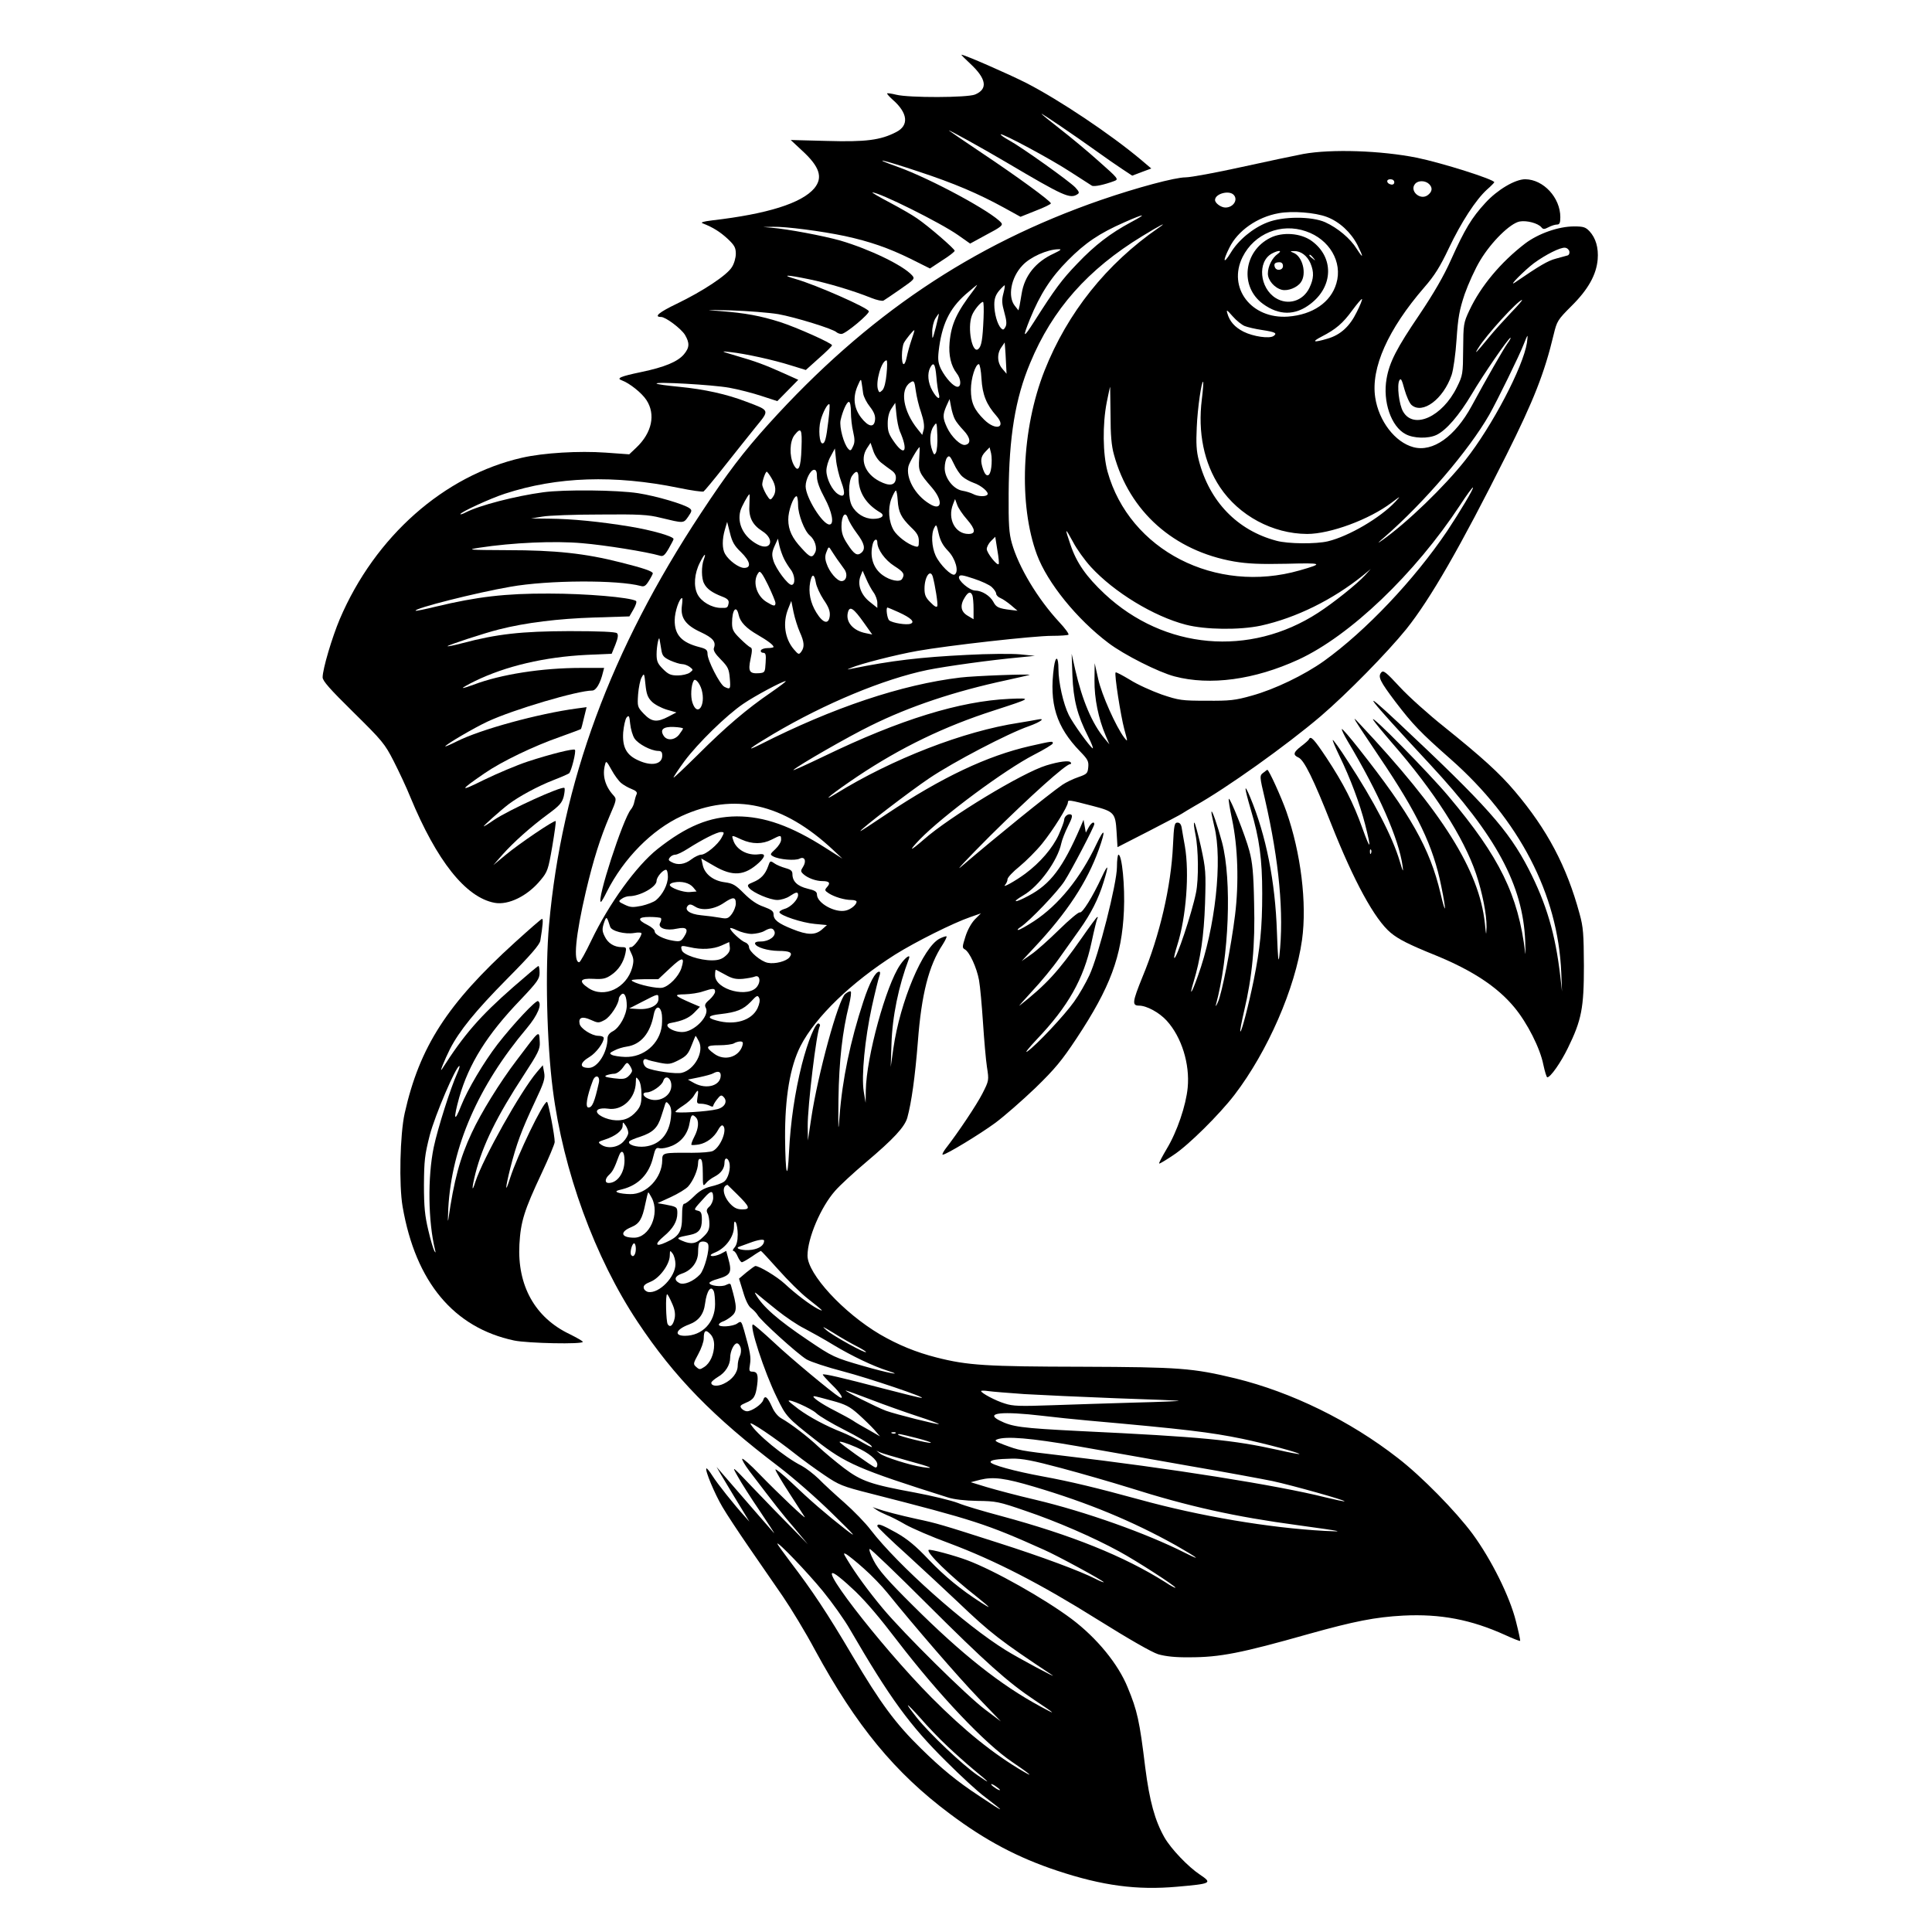
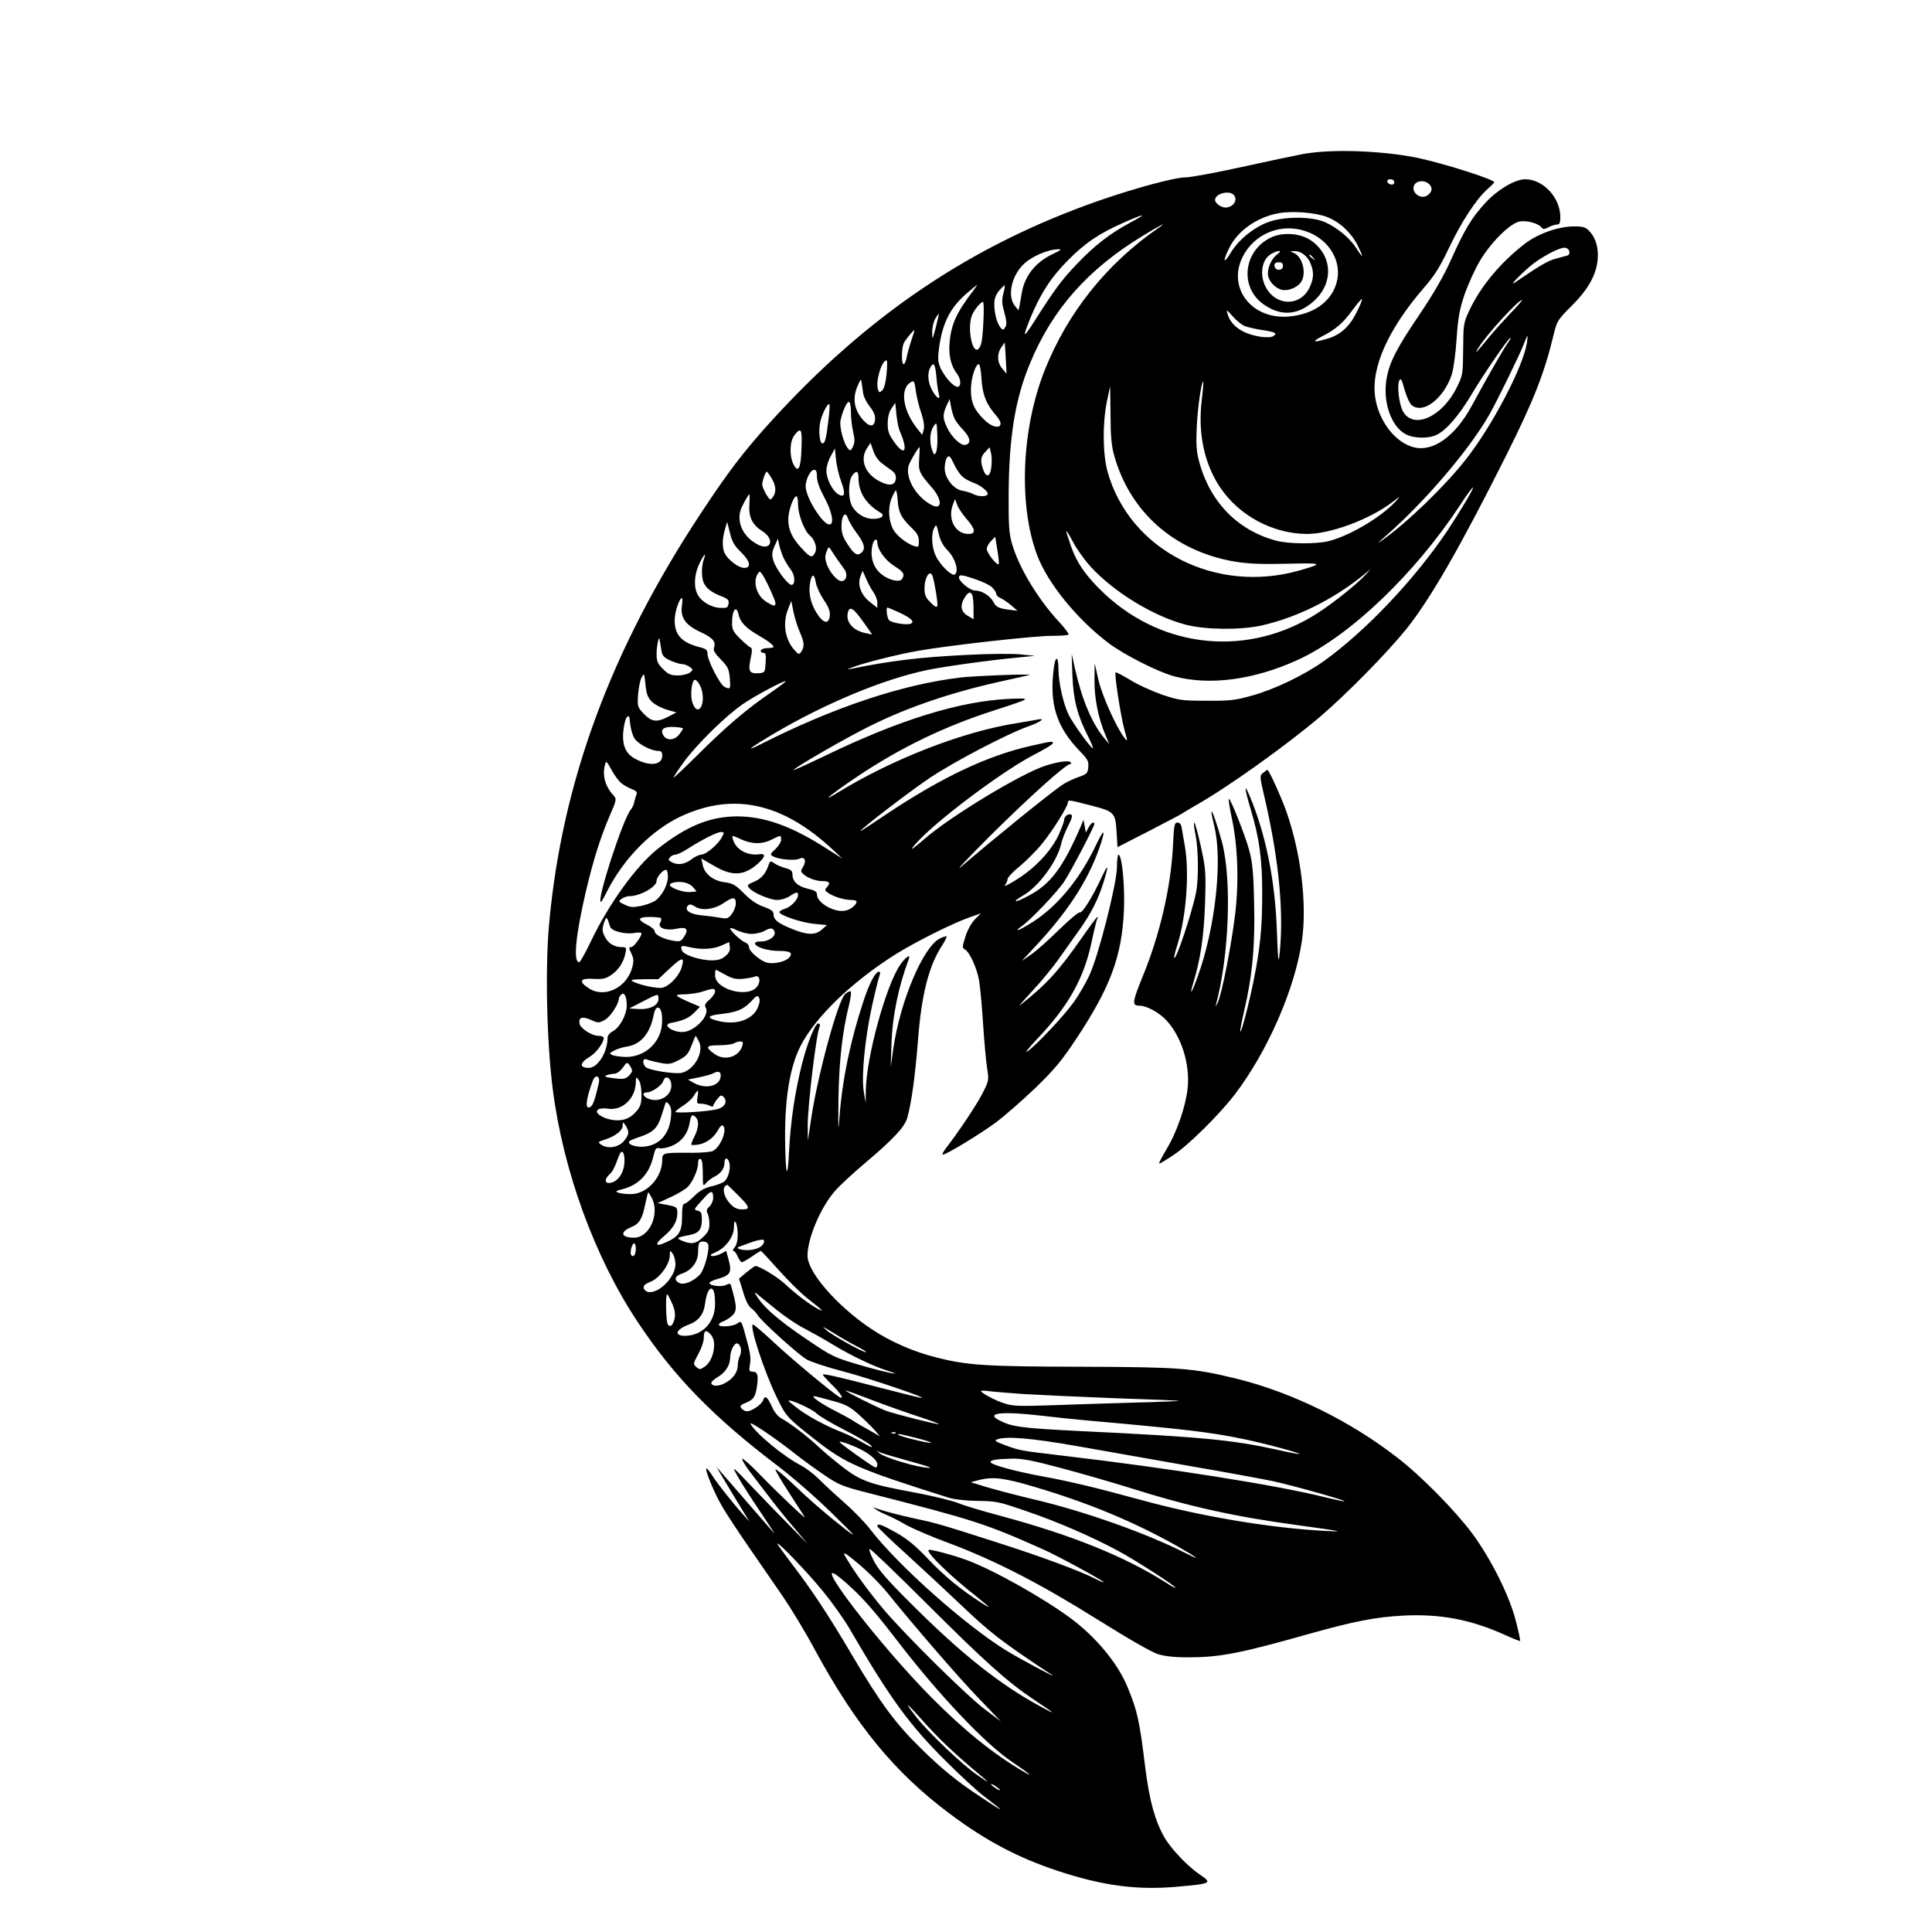
<svg xmlns="http://www.w3.org/2000/svg" version="1.0" width="1024pt" height="1024pt" viewBox="0 0 1024 1024" preserveAspectRatio="xMidYMid meet">
  <g transform="translate(0,1024) scale(0.1,-0.1)" fill="#000000" stroke="none">
-     <path d="M5142 9903 c87 -81 95 -135 26 -164 -41 -17 -350 -18 -418 -1 -24 6 -46 9 -48 7 -2 -2 11 -17 30 -34 80 -70 87 -136 18 -171 -83 -43 -161 -53 -367 -47 l-192 5 60 -56 c94 -86 112 -143 65 -200 -67 -79 -248 -136 -541 -170 -49 -6 -64 -11 -50 -16 54 -21 92 -45 132 -82 36 -34 43 -47 43 -79 0 -21 -9 -53 -21 -71 -26 -43 -155 -128 -292 -194 -94 -45 -124 -70 -83 -70 24 0 105 -61 126 -94 26 -44 25 -68 -5 -104 -33 -39 -102 -68 -227 -94 -110 -23 -133 -33 -102 -44 41 -15 106 -67 130 -104 50 -76 30 -173 -53 -252 l-38 -36 -125 9 c-141 10 -329 -1 -443 -27 -413 -94 -779 -417 -966 -855 -41 -97 -91 -265 -91 -309 0 -19 39 -63 163 -185 153 -151 166 -166 214 -260 28 -55 68 -140 88 -190 140 -338 293 -531 446 -560 74 -14 176 37 244 120 37 44 41 56 62 178 12 72 21 133 18 135 -6 7 -193 -119 -266 -180 l-64 -53 48 55 c59 66 147 145 243 216 60 44 73 59 82 93 5 23 7 43 3 45 -16 10 -293 -116 -373 -170 -27 -19 -52 -34 -54 -34 -6 0 88 84 131 117 54 41 155 96 240 129 39 15 75 31 81 35 12 10 39 118 31 125 -7 8 -133 -24 -249 -62 -58 -19 -164 -64 -234 -98 -132 -66 -131 -57 5 36 90 62 260 144 401 193 58 21 107 39 109 41 2 2 9 28 16 59 l14 57 -52 -7 c-202 -27 -510 -111 -635 -174 -34 -17 -62 -29 -62 -27 0 9 154 99 225 132 138 64 477 164 554 164 20 0 43 38 57 97 l6 23 -121 0 c-209 0 -426 -34 -571 -89 -30 -11 -55 -19 -57 -17 -2 1 27 18 64 36 164 80 370 128 591 139 l134 6 20 49 c14 36 16 52 8 60 -7 7 -91 11 -253 11 -254 -1 -382 -15 -567 -64 -41 -11 -76 -18 -78 -16 -4 4 196 70 273 89 141 36 315 57 501 63 l190 6 22 38 c12 21 18 40 13 44 -32 19 -264 39 -461 39 -232 1 -382 -17 -599 -69 -57 -14 -106 -24 -108 -22 -11 12 322 96 502 127 202 36 571 37 692 4 17 -5 26 1 42 27 12 19 21 37 21 40 0 11 -50 28 -170 58 -188 48 -347 65 -600 65 -208 1 -219 2 -150 13 176 27 400 37 545 24 121 -10 344 -46 412 -66 17 -6 26 1 47 37 14 25 26 47 26 51 0 14 -115 47 -230 66 -159 26 -306 41 -429 42 l-96 1 60 10 c33 6 170 11 305 11 209 2 256 -1 320 -17 125 -30 122 -31 148 6 20 29 20 34 7 44 -30 22 -177 65 -273 80 -111 17 -389 20 -502 5 -148 -20 -338 -69 -412 -107 -15 -8 -28 -12 -28 -9 0 10 158 83 235 108 278 91 581 101 923 31 67 -14 126 -22 131 -19 5 3 55 63 110 133 55 70 130 163 165 207 76 93 78 88 -46 135 -106 41 -225 67 -359 80 -62 6 -116 13 -119 17 -10 11 296 -6 385 -22 50 -9 127 -29 172 -44 l83 -27 55 56 56 57 -78 35 c-100 45 -149 63 -253 93 -81 24 -82 25 -30 19 78 -8 232 -42 323 -71 l78 -24 69 62 c39 34 70 65 70 69 0 11 -188 95 -275 123 -104 33 -185 48 -315 58 -93 7 -86 7 55 4 88 -3 201 -12 250 -20 89 -16 291 -78 309 -96 6 -5 17 -9 26 -9 22 0 152 109 145 121 -14 22 -278 138 -384 169 -87 25 -53 25 67 0 98 -20 233 -60 330 -99 30 -12 59 -18 65 -14 7 4 47 31 90 61 75 52 77 55 61 73 -48 53 -224 138 -380 184 -89 25 -278 61 -364 68 l-45 4 52 1 c66 2 258 -23 381 -49 133 -29 231 -63 349 -121 l102 -51 65 43 c37 23 66 46 66 51 0 10 -138 130 -200 172 -24 17 -90 55 -145 84 -55 29 -96 53 -91 53 36 1 360 -160 454 -226 l64 -45 88 48 c75 39 87 50 77 62 -47 57 -372 233 -547 296 -154 55 -84 40 108 -24 191 -63 317 -117 454 -192 l87 -48 80 32 c45 17 81 35 81 39 0 12 -181 144 -370 270 -91 61 -167 113 -170 116 -10 10 178 -94 305 -169 303 -179 336 -194 375 -169 12 7 11 13 -10 36 -31 33 -285 214 -351 250 -27 15 -47 29 -45 32 8 7 266 -131 371 -200 55 -35 106 -68 112 -72 12 -7 67 5 120 25 23 9 20 13 -84 105 -59 53 -152 130 -205 171 -54 42 -98 78 -98 80 0 4 170 -111 290 -197 47 -34 109 -77 138 -96 l53 -35 50 19 51 19 -53 45 c-163 137 -434 318 -609 408 -99 50 -328 150 -344 150 -3 0 18 -21 46 -47z" />
    <path d="M6908 9424 c-43 -8 -189 -39 -326 -69 -136 -30 -271 -55 -298 -55 -56 0 -257 -54 -449 -120 -685 -237 -1241 -612 -1760 -1186 -137 -152 -219 -260 -360 -474 -478 -724 -738 -1429 -805 -2182 -21 -234 -12 -625 20 -873 55 -431 223 -891 450 -1232 194 -292 401 -504 748 -767 76 -58 201 -167 282 -247 127 -124 136 -135 70 -84 -101 79 -188 154 -287 249 -46 43 -83 73 -83 67 0 -7 33 -62 73 -124 40 -62 77 -119 82 -127 11 -19 -135 119 -242 229 -45 47 -85 82 -89 79 -3 -4 14 -33 38 -65 137 -180 175 -229 240 -304 l70 -84 -83 85 c-47 47 -138 141 -204 210 -118 124 -119 125 -85 65 18 -33 71 -116 118 -185 46 -69 80 -120 74 -115 -9 10 -185 212 -265 305 l-39 45 23 -40 c13 -22 44 -74 69 -115 25 -41 54 -88 64 -105 l18 -30 -23 26 c-57 62 -148 177 -173 217 -15 24 -30 42 -32 39 -9 -8 44 -135 85 -204 22 -38 85 -133 140 -213 55 -80 136 -197 180 -261 43 -63 121 -191 171 -285 218 -401 423 -650 715 -868 188 -141 360 -232 568 -301 241 -80 423 -104 636 -85 182 16 188 19 121 64 -62 41 -153 136 -188 197 -51 90 -79 192 -102 371 -30 247 -42 301 -93 424 -50 124 -163 262 -297 363 -143 107 -410 258 -555 312 -67 25 -197 60 -203 54 -14 -13 113 -137 256 -249 34 -27 62 -51 62 -53 0 -2 -19 9 -42 24 -107 69 -190 137 -276 227 -69 73 -113 109 -171 142 -79 44 -101 52 -101 35 0 -5 71 -74 158 -152 86 -79 207 -191 269 -250 174 -166 222 -203 499 -387 40 -27 -184 93 -246 132 -215 133 -570 449 -715 637 -27 36 -90 101 -140 145 -49 43 -111 100 -136 126 -26 25 -66 56 -90 69 -92 46 -243 171 -271 222 -11 21 131 -75 237 -159 39 -31 108 -81 154 -112 78 -53 95 -60 245 -98 548 -140 614 -161 919 -298 69 -30 317 -165 317 -172 0 -2 -19 5 -42 17 -82 42 -286 118 -518 192 -299 96 -326 104 -435 127 -86 19 -168 40 -210 55 l-20 7 20 -14 c11 -8 36 -20 55 -28 19 -7 64 -30 100 -51 36 -20 139 -65 230 -98 243 -91 486 -216 789 -406 165 -103 285 -172 320 -183 39 -11 90 -17 166 -16 161 0 273 22 633 124 240 67 351 89 499 97 198 10 360 -21 541 -103 41 -19 77 -33 79 -31 2 2 -8 48 -22 103 -33 133 -131 329 -230 464 -89 120 -270 305 -396 402 -254 198 -563 349 -860 422 -228 55 -295 60 -814 62 -508 1 -606 7 -771 49 -110 28 -204 67 -299 122 -195 115 -385 321 -385 418 0 92 70 257 146 343 25 29 99 97 163 151 148 125 206 188 220 237 22 80 41 215 56 404 19 251 58 403 131 513 14 22 23 41 21 44 -3 2 -19 -3 -37 -12 -88 -46 -209 -332 -245 -582 l-14 -98 4 120 c4 146 38 310 92 452 12 30 -18 10 -46 -31 -75 -109 -179 -488 -182 -665 l-1 -66 -10 60 c-13 83 6 278 43 449 17 77 35 150 40 163 5 13 5 23 -1 23 -20 0 -51 -57 -84 -158 -69 -209 -112 -416 -126 -607 -7 -94 -8 -82 -6 90 3 202 21 359 56 498 9 37 13 70 9 72 -4 3 -17 -3 -29 -13 -37 -30 -145 -425 -180 -657 l-18 -120 -1 75 c-1 107 47 502 64 531 3 4 1 11 -5 14 -16 10 -58 -92 -90 -217 -37 -148 -60 -303 -68 -463 -8 -164 -19 -123 -21 75 -1 212 26 376 82 486 79 154 270 338 502 485 109 68 307 167 397 198 l57 20 -32 -32 c-19 -20 -39 -56 -50 -91 -17 -54 -18 -60 -3 -68 25 -14 63 -97 75 -163 6 -33 15 -134 21 -224 6 -91 15 -197 21 -236 11 -71 11 -72 -24 -141 -30 -59 -128 -206 -198 -296 -11 -16 -17 -28 -12 -28 18 0 196 108 279 169 47 35 142 118 211 184 105 102 141 146 218 262 180 272 241 436 252 678 6 129 -10 297 -29 297 -4 0 -8 -29 -8 -65 0 -87 -98 -472 -146 -574 -19 -41 -55 -104 -81 -140 -50 -71 -199 -230 -248 -264 -16 -11 6 17 50 64 166 174 249 321 290 513 14 66 28 123 31 128 3 4 3 8 0 8 -3 0 -40 -50 -83 -112 -124 -177 -187 -246 -328 -357 -11 -9 19 25 65 75 47 50 112 129 144 175 33 46 81 114 108 152 60 84 100 163 127 251 29 94 26 103 -10 26 -48 -103 -102 -191 -116 -186 -6 3 -56 -39 -110 -92 -54 -53 -121 -113 -148 -131 l-50 -35 66 71 c175 186 281 348 343 521 38 106 31 120 -13 27 -85 -180 -201 -322 -330 -407 -40 -26 -79 -48 -85 -47 -6 0 0 7 14 16 47 31 197 188 232 243 38 59 158 289 158 302 0 17 -17 7 -31 -19 l-14 -26 -6 34 -6 34 -17 -40 c-93 -215 -159 -302 -275 -363 -72 -39 -94 -37 -28 2 84 48 183 185 202 276 4 19 20 60 36 92 22 43 25 57 15 61 -16 6 -36 -11 -36 -30 0 -7 -13 -42 -29 -78 -32 -70 -98 -147 -176 -205 -54 -40 -128 -81 -107 -59 6 7 12 20 12 29 0 9 29 40 64 68 35 29 89 83 119 120 59 73 137 198 137 219 0 15 6 14 133 -19 112 -29 119 -37 125 -136 l5 -82 166 85 c91 47 171 89 176 93 6 4 37 23 70 42 166 93 483 319 665 474 140 120 352 336 454 462 127 159 285 433 530 922 144 288 202 434 251 640 17 70 21 77 94 150 89 88 132 166 139 247 5 62 -10 113 -43 149 -21 22 -32 26 -82 26 -83 0 -190 -38 -260 -91 -129 -99 -235 -226 -295 -354 -31 -66 -32 -74 -33 -205 -1 -133 -2 -139 -33 -202 -77 -157 -229 -226 -285 -130 -22 37 -34 141 -20 166 8 14 13 4 27 -48 10 -35 26 -72 37 -82 58 -52 169 30 213 159 9 27 21 110 26 188 8 118 15 156 43 240 19 54 56 136 83 180 59 98 158 195 208 205 38 7 98 -9 116 -31 9 -11 15 -11 38 1 15 8 35 14 45 14 13 0 17 9 17 39 0 103 -89 200 -186 201 -54 0 -148 -56 -211 -125 -73 -79 -109 -139 -182 -301 -39 -88 -93 -180 -166 -289 -123 -181 -161 -255 -176 -343 -21 -120 24 -253 101 -293 42 -23 120 -25 164 -4 52 25 119 103 186 215 62 105 196 300 206 300 3 0 -4 -14 -16 -30 -22 -31 -112 -188 -190 -332 -88 -162 -206 -246 -309 -218 -97 26 -183 138 -202 263 -24 156 67 361 260 584 55 63 84 110 130 207 66 139 143 257 202 311 22 19 39 37 39 39 0 15 -275 102 -410 130 -190 38 -453 47 -602 20z m482 -150 c0 -9 -7 -14 -17 -12 -25 5 -28 28 -4 28 12 0 21 -6 21 -16z m185 -10 c20 -20 16 -42 -10 -60 -40 -26 -95 25 -65 61 16 20 55 19 75 -1z m-1037 -56 c26 -26 -1 -68 -43 -68 -23 0 -55 23 -55 40 0 33 73 53 98 28z m495 -118 c66 -25 127 -81 162 -149 33 -67 32 -76 -4 -20 -34 55 -101 111 -167 141 -71 32 -224 32 -307 -1 -77 -30 -154 -94 -194 -161 -39 -64 -44 -46 -7 27 44 90 148 163 262 183 71 13 192 4 255 -20z m-1039 -28 c-108 -58 -191 -121 -284 -219 -82 -85 -119 -135 -229 -308 -58 -91 -63 -88 -22 14 53 130 111 221 201 311 92 93 166 143 300 202 109 48 124 48 34 0z m146 -30 c-275 -190 -482 -449 -604 -757 -122 -310 -138 -710 -40 -975 56 -150 212 -342 379 -468 83 -63 266 -155 350 -177 189 -50 424 -18 657 89 273 126 616 453 857 819 35 54 66 96 68 93 5 -5 -70 -130 -137 -231 -175 -259 -431 -529 -652 -688 -105 -75 -263 -151 -383 -184 -88 -25 -117 -28 -240 -27 -131 0 -146 2 -238 33 -53 19 -129 53 -168 78 -40 24 -74 42 -76 39 -8 -7 27 -230 46 -301 19 -69 19 -69 0 -45 -44 58 -120 228 -138 310 l-19 85 -1 -91 c-1 -96 21 -203 59 -292 l20 -47 -25 30 c-66 78 -119 203 -156 365 l-19 85 4 -115 c5 -129 26 -211 83 -323 19 -38 30 -66 24 -63 -17 11 -103 130 -126 176 -29 58 -55 173 -55 244 0 68 -15 74 -24 10 -26 -193 12 -316 139 -447 40 -41 46 -52 43 -83 -3 -33 -7 -37 -53 -53 -27 -9 -66 -28 -85 -41 -80 -56 -344 -270 -535 -433 -38 -33 31 41 155 165 209 207 399 378 422 378 5 0 7 4 3 9 -7 12 -62 5 -130 -16 -125 -38 -512 -272 -648 -392 -75 -65 -85 -66 -22 0 124 127 451 369 604 448 55 28 101 56 101 61 0 13 0 13 -120 -14 -228 -52 -467 -165 -760 -360 -77 -52 -140 -93 -140 -91 0 10 265 213 365 280 129 87 418 238 528 276 64 23 92 45 45 35 -13 -3 -57 -10 -98 -17 -291 -44 -671 -191 -970 -376 -90 -55 -13 6 115 92 229 153 460 265 725 350 200 65 202 66 80 61 -263 -12 -581 -110 -980 -303 -96 -46 -170 -80 -165 -74 25 24 293 178 410 235 208 103 445 182 720 241 65 14 120 27 122 28 6 6 -294 -5 -367 -14 -310 -37 -675 -159 -1061 -355 -86 -43 -53 -17 70 56 276 163 585 291 816 339 99 20 337 53 490 67 l80 8 -80 8 c-44 4 -170 3 -280 -3 -244 -12 -400 -30 -610 -73 -29 -6 -29 -6 -5 4 47 21 239 70 352 90 163 29 617 80 713 80 45 0 85 3 88 6 4 4 -18 34 -49 67 -114 123 -215 291 -251 418 -15 53 -18 99 -17 264 2 300 35 503 114 691 118 285 306 497 595 673 93 57 140 81 85 43z m782 -18 c124 -42 195 -163 161 -276 -29 -100 -125 -166 -256 -176 -195 -14 -322 153 -241 316 62 124 204 182 336 136z m1396 -107 c2 -9 -2 -19 -10 -21 -7 -2 -35 -10 -62 -17 -42 -11 -86 -37 -216 -126 -42 -28 51 65 100 102 63 46 141 85 165 82 11 -1 21 -10 23 -20z m-2733 -11 c-96 -44 -155 -118 -170 -212 -3 -21 -9 -50 -11 -64 l-6 -25 -19 24 c-39 48 -21 150 40 214 40 44 131 85 191 86 19 1 13 -5 -25 -23z m-424 -193 c-90 -118 -119 -179 -128 -278 -6 -67 7 -124 38 -164 23 -29 25 -71 4 -71 -21 0 -62 45 -87 93 -15 31 -18 50 -13 95 16 140 56 225 143 302 32 27 59 50 60 50 2 0 -6 -12 -17 -27z m157 -19 c-9 -33 -8 -53 5 -99 12 -43 14 -63 6 -78 -9 -16 -13 -17 -24 -6 -19 21 -35 77 -35 125 0 31 7 51 26 74 15 17 28 29 29 28 2 -2 -1 -22 -7 -44z m1873 -98 c-37 -76 -86 -121 -155 -141 -74 -22 -87 -18 -31 11 76 39 113 71 163 140 26 35 48 61 51 59 2 -3 -10 -34 -28 -69z m818 -3 c-36 -38 -90 -97 -119 -133 -68 -83 -78 -92 -55 -55 40 67 212 255 232 255 4 0 -22 -30 -58 -67z m-2796 -30 c-5 -115 -11 -149 -28 -163 -32 -27 -59 111 -34 177 10 28 47 73 59 73 4 0 5 -39 3 -87z m1384 -41 c15 -6 57 -16 92 -21 71 -11 82 -17 61 -32 -22 -15 -107 -3 -159 23 -47 24 -74 55 -86 98 -6 21 -2 18 28 -16 20 -23 49 -46 64 -52z m-1637 -7 c-18 -68 -19 -69 -19 -27 -1 24 7 57 16 73 9 15 18 27 19 26 1 -1 -6 -33 -16 -72z m-129 -67 c-10 -29 -21 -70 -25 -90 -4 -21 -11 -38 -16 -38 -14 0 -12 87 1 113 11 20 49 67 55 67 2 0 -5 -24 -15 -52z m3262 -15 c-20 -128 -185 -443 -326 -621 -111 -141 -311 -334 -442 -426 -28 -20 -24 -14 15 19 210 183 445 458 553 646 41 72 162 319 182 372 10 26 19 47 21 47 1 0 0 -17 -3 -37z m-2761 -106 l3 -58 -22 26 c-28 32 -30 81 -5 115 l17 25 2 -25 c1 -14 4 -51 5 -83z m-633 -58 c-4 -44 -12 -76 -22 -87 -15 -14 -17 -14 -23 2 -15 40 18 156 45 156 4 0 4 -32 0 -71z m264 -16 c3 -38 9 -78 13 -90 10 -37 -10 -26 -34 16 -24 42 -28 91 -12 122 18 34 27 21 33 -48z m239 -10 c5 -85 26 -137 79 -197 55 -63 -3 -81 -64 -21 -54 53 -71 91 -71 160 0 59 24 135 42 135 5 0 12 -35 14 -77z m-627 -79 c3 -18 19 -49 36 -70 21 -27 29 -47 27 -68 -4 -45 -35 -40 -75 12 -38 51 -44 108 -16 170 15 35 17 35 20 12 2 -14 6 -39 8 -56z m279 14 c4 -29 16 -81 28 -114 14 -42 18 -71 14 -90 l-8 -29 -24 30 c-77 95 -96 210 -40 247 20 14 23 9 30 -44z m1516 -44 c-22 -176 11 -338 96 -466 101 -151 279 -247 462 -248 122 0 329 76 448 166 49 37 49 37 19 4 -79 -84 -245 -182 -357 -209 -63 -15 -212 -14 -273 3 -207 55 -355 208 -411 426 -13 49 -15 91 -11 175 4 102 26 250 34 241 2 -2 -1 -43 -7 -92z m-484 -82 c0 -107 5 -165 18 -211 82 -302 317 -511 637 -567 72 -12 136 -15 277 -12 194 5 200 2 71 -35 -446 -128 -903 107 -1019 524 -25 92 -27 250 -4 367 9 45 17 82 18 82 0 0 1 -66 2 -148z m-825 -24 c6 -13 27 -39 46 -59 37 -39 41 -71 9 -77 -24 -5 -74 43 -97 93 -23 50 -23 66 -3 113 l17 37 8 -42 c4 -23 13 -52 20 -65z m-551 38 c0 -30 5 -77 12 -105 9 -39 9 -57 -1 -77 -10 -23 -14 -25 -25 -13 -24 25 -48 116 -41 151 11 50 33 98 44 98 7 0 11 -23 11 -54z m-120 -50 c-11 -93 -18 -116 -31 -116 -16 0 -22 74 -10 120 12 46 39 95 47 87 3 -2 0 -43 -6 -91z m379 -51 c44 -100 29 -137 -25 -64 -33 46 -39 61 -39 104 0 34 7 61 20 80 l20 30 6 -60 c3 -33 11 -73 18 -90z m192 -113 c-8 -15 -11 -14 -20 11 -16 42 -13 99 7 127 17 25 17 25 20 -48 2 -40 -2 -80 -7 -90z m-713 23 c-3 -107 -17 -135 -42 -87 -23 45 -21 123 5 156 35 44 41 33 37 -69z m422 -77 c16 -13 41 -31 55 -41 19 -14 25 -26 23 -45 -4 -35 -34 -40 -86 -13 -78 40 -106 115 -67 175 l19 29 14 -41 c7 -23 26 -52 42 -64z m202 22 c-5 -66 -1 -76 67 -154 62 -72 53 -128 -13 -86 -76 46 -126 137 -111 199 5 21 52 101 59 101 1 0 0 -27 -2 -60z m382 -47 c-6 -51 -27 -57 -43 -12 -16 47 -14 68 12 95 l22 23 8 -32 c4 -18 4 -51 1 -74z m-795 -77 c24 -64 18 -87 -17 -65 -31 19 -62 82 -62 124 0 21 10 55 23 77 l22 41 6 -59 c3 -33 16 -86 28 -118z m642 28 c13 -12 40 -26 59 -33 39 -13 82 -49 74 -62 -8 -13 -52 -11 -77 3 -12 6 -37 14 -56 17 -48 8 -94 67 -94 120 0 23 6 48 13 56 11 13 16 8 35 -32 12 -27 33 -58 46 -69z m-771 -1 c0 -25 14 -63 40 -111 41 -76 53 -142 26 -142 -36 0 -126 144 -126 203 0 36 26 87 45 87 11 0 15 -11 15 -37z m-241 -7 c24 -39 27 -74 7 -101 -13 -18 -15 -17 -35 15 -11 19 -21 43 -21 52 0 19 17 68 24 68 2 0 14 -15 25 -34z m461 2 c0 -77 40 -140 115 -184 28 -16 9 -34 -37 -34 -46 0 -91 28 -113 70 -20 38 -19 129 1 158 22 31 34 27 34 -10z m208 -120 c4 -63 18 -91 71 -143 32 -30 41 -46 41 -73 0 -30 -2 -33 -22 -27 -38 11 -92 53 -111 84 -27 46 -32 114 -13 166 10 25 21 45 24 45 4 0 8 -23 10 -52z m-786 -22 c-5 -67 15 -107 68 -141 70 -44 46 -109 -26 -70 -72 39 -108 109 -90 177 5 21 42 88 48 88 2 0 1 -24 0 -54z m258 -3 c0 -50 34 -138 62 -161 27 -22 41 -67 28 -91 -15 -30 -26 -27 -70 22 -51 54 -72 98 -72 153 -1 44 27 124 44 124 4 0 8 -21 8 -47z m896 -77 c45 -52 47 -76 7 -76 -71 0 -112 80 -82 157 l11 28 11 -30 c5 -16 29 -52 53 -79z m-585 -72 c41 -54 48 -84 24 -104 -22 -18 -38 -8 -73 46 -24 36 -32 59 -32 94 0 58 21 84 34 43 5 -15 26 -51 47 -79z m-614 -100 c50 -49 57 -84 17 -84 -28 0 -81 39 -101 74 -16 27 -16 78 -1 129 l12 41 15 -59 c11 -46 23 -68 58 -101z m1098 6 c39 -40 59 -110 35 -125 -16 -10 -78 51 -101 100 -21 46 -25 116 -7 148 10 20 12 18 23 -31 9 -39 23 -64 50 -92z m757 -85 c123 -134 333 -262 503 -306 104 -27 285 -29 398 -5 186 41 381 137 542 267 l40 33 -30 -33 c-42 -46 -167 -146 -249 -199 -362 -235 -815 -195 -1131 100 -98 92 -149 165 -181 260 -32 93 -30 95 13 16 19 -37 62 -97 95 -133z m-489 15 c-9 -9 -63 60 -63 80 0 11 10 30 22 42 l23 23 11 -70 c7 -39 10 -72 7 -75z m-1137 27 c9 -18 25 -43 35 -56 23 -29 26 -81 4 -81 -19 0 -83 85 -96 129 -9 30 -8 44 6 76 l18 40 8 -38 c5 -21 16 -52 25 -70z m494 88 c0 -37 41 -94 90 -125 50 -32 57 -43 41 -69 -12 -18 -63 -8 -102 20 -51 36 -71 99 -53 167 7 25 24 30 24 7z m-213 -89 c12 -17 30 -41 38 -53 20 -27 11 -63 -15 -63 -23 0 -65 49 -79 93 -9 25 -9 42 0 63 10 27 12 28 23 10 6 -10 21 -32 33 -50z m-707 -2 c-13 -34 -13 -101 2 -127 14 -28 42 -48 93 -68 30 -11 39 -20 37 -35 -5 -26 -7 -27 -42 -26 -49 1 -103 33 -123 72 -22 43 -17 111 13 169 23 46 35 55 20 15z m380 -230 c0 -19 -9 -18 -48 6 -55 34 -76 114 -40 157 7 9 20 -9 49 -68 21 -44 39 -87 39 -95z m520 56 c11 -15 20 -40 20 -55 l0 -27 -40 32 c-47 37 -67 92 -49 137 l11 28 19 -43 c10 -24 28 -57 39 -72z m314 83 c12 -44 28 -143 24 -155 -3 -9 -15 -3 -36 19 -26 25 -32 40 -32 73 0 63 31 107 44 63z m313 -55 c13 -12 23 -28 23 -35 0 -7 10 -18 23 -23 12 -5 37 -22 56 -38 l34 -29 -34 4 c-66 8 -79 14 -94 43 -17 32 -61 60 -97 60 -30 1 -92 54 -85 73 4 12 18 10 78 -10 40 -13 84 -33 96 -45z m-933 25 c3 -21 22 -62 41 -91 27 -39 35 -61 33 -85 -5 -49 -35 -42 -71 16 -32 52 -43 107 -33 161 9 47 22 46 30 -1z m830 -69 c3 -9 6 -40 6 -71 l0 -55 -32 19 c-37 22 -41 56 -13 99 18 28 30 30 39 8z m-1540 -56 c-8 -63 20 -102 101 -139 64 -30 81 -51 69 -83 -5 -12 6 -31 36 -61 38 -39 44 -50 48 -100 5 -58 3 -61 -29 -45 -24 13 -89 140 -89 174 0 21 -7 27 -42 36 -95 24 -133 65 -132 143 0 45 25 117 39 117 3 0 2 -19 -1 -42z m625 -138 c24 -53 26 -79 8 -104 -13 -17 -15 -16 -40 13 -48 57 -59 140 -30 213 l17 43 12 -60 c7 -33 22 -80 33 -105z m340 49 l44 -62 -34 7 c-68 13 -108 60 -95 110 9 37 30 23 85 -55z m184 56 c66 -30 88 -52 63 -61 -21 -8 -96 4 -113 18 -11 9 -19 68 -9 68 2 0 28 -11 59 -25z m-848 -14 c8 -38 40 -71 101 -106 52 -30 84 -54 84 -64 0 -3 -14 -6 -32 -6 -17 0 -33 -6 -35 -12 -3 -7 3 -13 12 -13 13 0 16 -9 13 -52 -3 -51 -4 -53 -33 -56 -53 -4 -61 9 -47 75 10 46 9 59 -1 62 -6 2 -31 23 -54 46 -37 36 -43 49 -43 83 0 71 23 98 35 43z m-410 -184 c5 -33 12 -41 48 -58 23 -10 51 -19 63 -19 11 0 29 -7 40 -15 19 -15 19 -15 0 -30 -11 -8 -40 -15 -64 -15 -37 0 -50 6 -78 34 -28 28 -34 41 -34 78 0 45 13 104 16 78 2 -8 5 -32 9 -53z m-51 -275 c14 -15 50 -34 79 -43 l52 -15 -42 -22 c-61 -32 -89 -29 -131 15 -34 36 -34 39 -30 103 3 36 11 77 19 90 13 24 14 22 20 -38 5 -50 12 -69 33 -90z m265 62 c23 -83 -23 -147 -49 -68 -11 32 -7 95 7 117 8 14 32 -14 42 -49z m366 -15 c-126 -86 -240 -183 -387 -330 -71 -70 -128 -124 -128 -120 0 4 26 43 58 87 71 95 222 243 312 304 63 43 206 119 224 120 6 0 -30 -27 -79 -61z m-722 -243 c20 -30 87 -65 125 -66 17 0 22 -6 22 -25 0 -46 -56 -58 -127 -25 -63 28 -85 70 -80 148 3 34 11 70 18 79 12 14 15 10 19 -33 3 -28 13 -63 23 -78z m257 53 c0 -4 -10 -18 -21 -33 -24 -30 -65 -33 -82 -5 -20 32 -2 48 53 46 27 -1 50 -5 50 -8z m-328 -289 c13 -11 38 -25 56 -32 23 -9 31 -17 26 -28 -4 -8 -9 -26 -12 -40 -2 -14 -11 -32 -18 -40 -42 -49 -185 -490 -159 -490 3 0 17 24 31 53 90 178 239 329 397 402 278 127 537 69 804 -181 l48 -45 -88 56 c-183 117 -325 168 -472 168 -144 -1 -267 -52 -420 -173 -112 -89 -257 -289 -351 -485 -30 -63 -59 -115 -64 -115 -33 0 -19 142 35 374 41 173 76 283 126 401 38 87 38 90 20 110 -44 48 -60 106 -44 163 5 21 8 19 34 -28 15 -28 38 -59 51 -70z m533 -289 c-19 -37 -84 -91 -109 -91 -10 0 -34 -11 -52 -25 -35 -27 -73 -32 -105 -14 -16 8 -18 13 -8 25 6 8 19 14 28 14 10 0 39 14 67 32 77 49 154 88 175 88 18 0 19 -2 4 -29z m106 -11 c56 -25 110 -25 159 0 49 25 50 25 50 -1 0 -12 -14 -34 -30 -49 -29 -27 -30 -29 -12 -39 31 -17 117 -24 140 -12 27 14 38 -13 18 -44 -13 -20 -13 -24 2 -38 23 -21 67 -37 101 -37 37 0 44 -10 25 -31 -14 -16 -14 -19 9 -34 30 -19 83 -35 119 -35 16 0 28 -4 28 -9 0 -16 -30 -41 -57 -47 -56 -14 -153 39 -153 85 0 15 -11 22 -50 31 -53 13 -80 38 -80 77 0 17 -8 24 -37 32 -21 6 -48 17 -60 26 -20 14 -22 13 -32 -17 -15 -42 -38 -67 -80 -84 -30 -12 -32 -16 -20 -31 21 -25 110 -63 149 -63 19 0 49 9 65 20 35 23 45 25 45 6 0 -24 -40 -65 -71 -73 -16 -5 -28 -12 -28 -18 3 -17 120 -56 188 -62 l64 -6 -27 -24 c-35 -30 -76 -30 -157 3 -75 30 -99 49 -99 78 0 17 -12 25 -52 40 -36 12 -69 35 -105 71 -45 45 -58 53 -103 59 -61 8 -107 45 -116 94 l-7 32 69 -40 c98 -57 161 -52 237 18 36 34 35 50 -2 44 -59 -8 -120 25 -135 76 -9 27 -9 27 45 2z m-391 -197 c0 -41 -28 -95 -63 -124 -12 -10 -46 -23 -76 -30 -47 -9 -59 -9 -90 6 -34 16 -35 18 -16 31 10 8 29 14 40 14 57 0 145 49 145 81 0 20 33 59 50 59 6 0 10 -17 10 -37z m134 -56 l18 -22 -36 -3 c-35 -3 -106 23 -106 38 0 5 10 11 23 13 39 8 81 -2 101 -26z m226 -86 c0 -15 -10 -40 -21 -55 -19 -25 -26 -27 -63 -20 -22 4 -68 10 -100 13 -62 6 -92 29 -69 52 8 8 18 6 37 -6 36 -24 102 -15 152 19 50 34 64 33 64 -3z m-666 -123 c7 -23 78 -41 127 -33 22 4 39 3 39 -2 0 -18 -41 -73 -55 -73 -13 0 -13 -4 1 -33 13 -27 14 -41 5 -75 -30 -109 -149 -165 -232 -109 -54 36 -45 53 26 49 50 -3 66 1 94 20 39 26 66 67 76 116 6 29 5 32 -19 32 -41 0 -74 21 -91 57 -14 28 -14 40 -4 71 13 38 15 37 33 -20z m269 46 c3 -4 2 -15 -4 -25 -15 -28 32 -44 89 -31 52 11 64 -3 37 -44 -15 -23 -21 -26 -57 -20 -51 8 -98 32 -98 50 0 8 -17 23 -37 33 -57 28 -54 43 10 43 29 0 57 -3 60 -6z m482 -84 c22 1 51 7 65 15 33 19 47 18 55 -2 9 -25 -29 -53 -72 -53 -23 0 -33 -4 -31 -12 6 -19 66 -37 123 -38 63 0 78 -9 60 -33 -16 -22 -78 -38 -116 -30 -36 7 -99 60 -99 83 0 10 -9 21 -20 25 -21 7 -80 61 -80 75 0 4 17 -1 37 -11 21 -10 55 -19 78 -19z m-140 -117 c-19 -17 -39 -23 -72 -23 -64 0 -151 29 -159 53 -8 26 -4 27 41 17 62 -15 126 -11 170 9 l40 18 3 -26 c3 -18 -4 -32 -23 -48z m-234 -66 c-15 -43 -64 -94 -100 -102 -27 -6 -126 15 -158 34 -14 8 1 10 59 11 l77 0 63 59 c66 62 79 61 59 -2z m233 -33 c37 -21 56 -25 94 -22 26 3 54 8 63 12 24 10 33 -22 14 -50 -43 -67 -225 -21 -225 57 0 16 2 29 4 29 2 0 24 -12 50 -26z m-54 -90 c0 -9 -13 -27 -29 -42 -24 -20 -28 -29 -20 -44 22 -42 -62 -128 -125 -128 -56 0 -107 40 -61 48 62 11 96 26 124 54 l31 32 -47 20 c-91 40 -95 45 -33 46 30 1 73 7 95 15 55 18 65 18 65 -1z m-468 -75 c-1 -49 -38 -116 -74 -135 -18 -9 -28 -23 -28 -37 0 -74 -52 -157 -99 -157 -52 0 -49 27 5 59 33 20 74 74 74 99 0 7 -12 12 -29 12 -34 0 -95 39 -99 64 -7 33 14 41 58 21 40 -18 43 -18 75 -1 30 16 75 85 75 114 0 4 5 13 12 20 17 17 30 -10 30 -59z m168 36 c0 -34 -47 -57 -108 -53 l-47 3 70 36 c87 45 85 44 85 14z m525 -49 c-31 -65 -121 -92 -217 -65 -54 14 -47 27 20 34 87 10 121 24 161 65 32 35 37 37 45 20 5 -11 2 -30 -9 -54z m-509 -22 c4 -14 4 -45 2 -69 -11 -97 -96 -170 -195 -167 -29 1 -61 6 -70 11 -14 7 -12 11 13 23 16 9 46 18 67 21 74 11 124 71 142 170 8 43 31 50 41 11z m198 -153 c29 -55 -22 -150 -90 -167 -31 -8 -154 10 -185 26 -25 14 -27 55 -1 45 9 -5 40 -12 69 -18 47 -9 57 -8 100 14 41 21 51 33 68 77 11 28 21 52 22 52 1 0 9 -13 17 -29z m231 -23 c-19 -62 -96 -84 -151 -42 -48 35 -42 44 28 44 35 0 70 5 78 10 8 5 23 10 33 10 14 0 17 -5 12 -22z m-585 -133 c0 -7 -9 -20 -20 -30 -16 -14 -29 -16 -77 -10 -44 6 -53 9 -38 16 11 4 30 8 42 8 12 1 31 14 44 32 21 30 23 31 36 13 7 -10 13 -23 13 -29z m470 -25 c0 -54 -74 -76 -140 -41 l-34 19 59 12 c33 7 67 16 75 21 25 14 40 10 40 -11z m-646 -39 c-23 -103 -35 -131 -55 -131 -18 0 -9 57 23 142 13 35 40 27 32 -11z m226 -62 c0 -47 -5 -63 -25 -87 -34 -41 -75 -56 -129 -48 -55 9 -99 40 -76 55 8 6 31 8 51 5 77 -13 148 54 149 141 1 29 1 29 15 11 9 -12 15 -42 15 -77z m158 54 c6 -62 -69 -104 -129 -73 -24 13 -25 30 -1 30 27 0 79 36 87 60 10 33 39 21 43 -17z m139 -68 c-5 -32 -4 -35 19 -35 14 0 34 -5 45 -10 10 -6 19 -7 19 -2 0 5 9 21 21 36 17 22 23 24 34 12 23 -23 7 -55 -34 -65 -50 -13 -221 -23 -221 -14 0 4 19 19 41 33 22 14 48 37 57 53 22 36 26 34 19 -8z m-141 -108 c-10 -90 -60 -145 -138 -154 -45 -5 -93 10 -83 27 3 5 29 16 58 25 68 23 93 47 112 109 9 28 19 58 21 66 5 12 8 11 21 -5 10 -14 13 -34 9 -68z m132 1 c18 -18 15 -59 -8 -103 -11 -21 -18 -41 -15 -43 2 -2 20 -1 39 2 42 8 81 38 102 77 8 16 19 27 24 24 28 -17 -9 -113 -51 -135 -10 -6 -60 -10 -111 -10 -156 1 -158 1 -158 -40 -1 -93 -84 -181 -169 -179 -25 0 -55 4 -65 8 -16 6 -12 10 23 18 86 22 142 81 163 171 11 45 15 51 34 46 12 -3 43 3 68 14 51 23 83 66 92 125 7 39 13 44 32 25z m-358 -82 c0 -11 -12 -33 -27 -48 -30 -31 -85 -38 -118 -14 -17 12 -16 14 21 26 56 18 94 48 94 73 1 22 1 22 15 3 8 -11 15 -29 15 -40z m-20 -147 c0 -66 -38 -119 -84 -119 -22 0 -20 23 3 44 18 17 27 33 51 99 14 38 30 25 30 -24z m415 -68 c0 -67 1 -71 16 -53 8 11 29 27 47 36 34 18 52 43 52 75 0 27 17 27 25 1 10 -32 -6 -90 -29 -104 -11 -8 -43 -19 -70 -25 -35 -9 -60 -24 -88 -52 -21 -21 -44 -39 -51 -39 -8 0 -12 -20 -12 -69 0 -79 -16 -105 -86 -136 -56 -26 -61 -10 -11 32 49 41 72 79 72 123 0 33 -3 34 -65 46 l-40 7 70 32 c39 18 80 43 92 56 27 30 53 90 53 125 0 16 5 24 13 21 8 -2 12 -27 12 -76z m182 -111 c68 -67 72 -80 27 -80 -27 0 -43 8 -64 30 -38 41 -46 94 -14 100 0 0 23 -23 51 -50z m-127 -19 c0 -15 -9 -36 -20 -46 -15 -13 -17 -22 -10 -36 6 -10 10 -35 10 -56 0 -30 -7 -45 -34 -70 -36 -36 -63 -40 -111 -19 -33 14 -29 17 43 31 46 9 62 30 62 80 0 35 -4 44 -21 48 -24 6 -25 4 36 71 34 38 45 37 45 -3z m-325 -1 c43 -84 -13 -210 -94 -210 -70 0 -78 30 -15 56 43 18 58 43 74 122 7 34 14 62 16 62 2 0 10 -13 19 -30z m455 -194 c0 -32 -6 -56 -17 -68 -9 -10 -11 -18 -6 -18 6 0 16 -13 23 -30 7 -16 17 -30 22 -30 5 0 29 14 53 30 24 17 46 30 48 30 2 0 44 -45 93 -100 49 -55 118 -124 154 -152 86 -68 91 -73 54 -55 -40 21 -116 78 -175 133 -41 38 -136 95 -156 94 -4 -1 -25 -16 -47 -34 l-39 -33 22 -71 c13 -45 29 -77 43 -86 12 -9 27 -25 33 -35 15 -29 214 -209 260 -236 22 -13 110 -42 195 -64 137 -36 441 -139 415 -140 -5 -1 -98 22 -205 50 -221 58 -313 79 -319 74 -2 -2 20 -26 48 -54 47 -45 69 -83 39 -65 -38 23 -257 205 -345 288 -57 53 -107 96 -112 96 -22 0 59 -250 126 -386 49 -102 55 -108 208 -228 157 -123 225 -153 700 -303 31 -10 90 -17 155 -18 99 -1 114 -4 256 -53 163 -55 359 -140 496 -215 92 -50 298 -183 298 -192 0 -3 -24 9 -52 28 -220 139 -498 251 -876 353 -90 24 -192 54 -225 68 -34 13 -136 38 -227 55 -234 43 -284 60 -377 130 -43 33 -103 83 -133 111 -60 57 -151 126 -198 152 -18 10 -38 33 -50 61 -24 53 -38 65 -47 36 -7 -22 -60 -59 -86 -59 -9 0 -22 7 -29 15 -10 13 -7 17 23 30 42 17 52 33 60 94 7 54 1 71 -25 71 -17 0 -19 5 -13 39 6 37 2 62 -31 179 -15 51 -16 52 -37 37 -23 -16 -97 -21 -97 -6 0 5 9 12 19 16 11 3 31 15 45 26 34 27 34 49 0 167 -3 10 -8 10 -25 2 -23 -13 -89 -5 -89 10 0 5 19 15 43 21 71 21 78 34 56 112 l-10 37 -30 -16 c-17 -8 -38 -13 -47 -11 -12 3 -4 10 23 21 52 23 95 82 95 133 0 28 3 34 10 23 5 -8 10 -37 10 -64z m140 -32 c0 -24 -25 -42 -65 -48 -44 -7 -98 7 -65 17 8 3 33 12 55 20 42 16 75 21 75 11z m-297 -18 c10 -26 -19 -135 -43 -161 -35 -37 -86 -58 -110 -45 -30 16 -24 37 15 50 51 17 85 62 85 114 0 24 3 46 7 49 11 12 41 7 46 -7z m-383 -25 c0 -31 -14 -49 -25 -32 -8 13 5 61 16 61 5 0 9 -13 9 -29z m210 -81 c0 -68 -86 -156 -143 -148 -12 2 -23 11 -25 21 -3 13 7 22 37 34 47 19 101 92 101 139 1 28 1 28 15 10 8 -11 15 -36 15 -56z m204 -146 c3 -9 6 -38 6 -66 0 -97 -68 -168 -160 -168 -60 0 -48 34 22 60 51 19 78 54 85 111 9 69 32 101 47 63z m334 -98 c45 -36 110 -80 145 -97 34 -18 105 -57 157 -89 95 -57 208 -111 284 -135 94 -30 0 -12 -125 24 -157 45 -167 50 -297 138 -162 109 -240 178 -277 243 -7 12 -5 12 11 -1 10 -9 56 -46 102 -83z m-557 38 c15 -32 19 -56 15 -80 -8 -38 -24 -53 -37 -33 -9 15 -13 159 -3 159 3 0 14 -21 25 -46z m977 -228 c28 -14 52 -29 52 -32 0 -11 -177 87 -210 116 -28 24 -21 21 35 -13 39 -25 94 -56 123 -71z m-753 6 c0 -49 -21 -97 -52 -117 -23 -15 -26 -15 -43 0 -17 15 -16 18 11 68 16 29 29 66 29 83 0 42 10 49 34 24 13 -13 21 -33 21 -58z m141 -16 c3 -13 1 -33 -5 -44 -6 -12 -11 -34 -11 -50 0 -37 -29 -75 -74 -96 -33 -16 -66 -13 -66 5 0 6 16 19 35 31 39 22 65 63 65 102 0 34 20 76 36 76 8 0 16 -11 20 -24z m692 -275 c70 -27 180 -66 244 -87 65 -21 116 -40 114 -42 -5 -4 -229 52 -281 71 -46 17 -224 106 -212 107 4 0 65 -22 135 -49z m812 30 c85 -5 304 -15 485 -22 182 -6 331 -12 333 -14 2 -1 -104 -6 -235 -9 -131 -4 -328 -10 -437 -14 -169 -6 -208 -5 -250 9 -50 15 -126 56 -126 66 0 3 17 3 38 0 20 -3 107 -10 192 -16z m-1020 -35 c71 -19 94 -31 140 -72 30 -27 68 -64 85 -83 l29 -34 -59 34 c-33 18 -71 40 -85 50 -14 9 -56 32 -95 52 -70 35 -129 76 -110 77 6 0 48 -11 95 -24z m-85 -65 c16 -16 84 -56 151 -90 66 -33 129 -71 140 -82 14 -15 2 -11 -42 14 -33 20 -84 45 -112 56 -84 33 -172 80 -229 122 -29 22 -53 41 -53 44 0 13 119 -40 145 -64z m1200 -15 c66 -8 174 -19 240 -25 517 -46 650 -62 820 -97 120 -25 307 -75 302 -81 -2 -1 -53 8 -113 22 -239 53 -400 69 -1049 100 -316 16 -360 22 -429 57 -77 40 16 49 229 24z m-778 -92 c-3 -3 -12 -4 -19 -1 -8 3 -5 6 6 6 11 1 17 -2 13 -5z m111 -26 c47 -12 81 -23 75 -25 -12 -4 -173 36 -173 43 0 6 6 5 98 -18z m847 -42 c138 -24 408 -72 600 -106 193 -33 391 -70 440 -80 106 -23 387 -102 381 -107 -2 -2 -48 8 -102 21 -250 63 -822 154 -1394 221 -229 27 -226 27 -310 58 -45 17 -51 22 -35 28 47 18 179 7 420 -35z m-1166 -7 c63 -28 111 -66 111 -91 0 -12 -5 -18 -12 -15 -18 6 -188 128 -188 134 0 6 36 -5 89 -28z m266 -69 c129 -35 157 -47 85 -36 -67 10 -202 53 -225 71 l-20 16 20 -9 c11 -5 74 -24 140 -42z m819 -41 c105 -28 268 -75 361 -104 313 -99 559 -154 895 -199 239 -33 254 -36 140 -30 -294 16 -661 78 -980 166 -227 62 -363 95 -515 123 -147 27 -275 62 -275 76 0 11 33 16 114 18 54 1 110 -10 260 -50z m-143 -99 c286 -85 521 -182 752 -311 115 -66 143 -87 49 -40 -205 104 -529 219 -794 282 -95 22 -211 53 -258 67 l-85 26 50 13 c70 17 131 9 286 -37z m-1120 -553 c49 -60 115 -152 145 -205 211 -363 316 -507 508 -697 77 -77 170 -163 206 -189 117 -89 107 -87 -30 5 -120 79 -200 145 -309 252 -134 131 -214 239 -363 491 -135 229 -214 347 -330 499 -37 49 -68 92 -68 95 0 15 159 -151 241 -251z m552 -68 c311 -310 428 -415 572 -511 113 -75 118 -81 30 -33 -213 115 -417 277 -676 535 -135 134 -183 189 -208 238 -18 34 -27 62 -21 62 6 0 143 -131 303 -291z m-335 188 c40 -35 96 -93 125 -129 142 -176 375 -446 482 -557 l120 -125 -85 64 c-97 73 -429 401 -541 535 -75 90 -145 185 -189 259 -21 34 -21 37 -4 28 10 -6 52 -39 92 -75z m-42 -124 c59 -58 124 -134 218 -257 224 -292 468 -549 611 -645 90 -61 120 -86 60 -51 -159 93 -313 217 -487 392 -277 279 -652 768 -490 639 22 -17 61 -52 88 -78z m485 -818 c41 -39 103 -94 139 -124 90 -74 95 -81 21 -30 -80 55 -254 220 -321 304 -71 90 -62 88 19 -2 37 -43 101 -110 142 -148z m279 -232 c0 -7 -39 17 -46 28 -3 6 5 3 20 -6 14 -10 26 -19 26 -22z" />
    <path d="M6732 8979 c-141 -71 -162 -258 -39 -349 86 -63 171 -63 251 -2 124 93 127 249 8 335 -58 42 -155 49 -220 16z m40 -85 c-29 -20 -52 -66 -52 -104 0 -36 35 -76 74 -86 32 -8 82 12 101 40 32 45 9 137 -39 156 -20 8 -19 9 4 9 35 1 69 -25 86 -65 19 -46 18 -80 -6 -130 -34 -70 -113 -94 -178 -54 -86 53 -99 193 -21 236 35 19 59 18 31 -2z m189 -21 c13 -16 12 -17 -3 -4 -10 7 -18 15 -18 17 0 8 8 3 21 -13z m-161 -43 c0 -23 -35 -28 -43 -6 -7 18 1 26 25 26 11 0 18 -7 18 -20z" />
-     <path d="M7321 6676 c-19 -23 -7 -47 76 -157 91 -119 131 -161 291 -302 364 -321 570 -717 587 -1132 l4 -100 -9 79 c-26 226 -74 387 -168 570 -107 207 -224 338 -691 776 -216 202 -172 145 169 -222 351 -378 492 -640 504 -937 2 -53 2 -80 0 -61 -37 306 -135 507 -407 830 -104 124 -419 444 -399 405 6 -11 52 -67 102 -125 221 -253 378 -499 443 -690 34 -101 57 -218 56 -282 -2 -51 -2 -50 -9 19 -30 280 -225 590 -665 1058 -44 47 -44 47 106 -177 204 -302 285 -472 328 -685 28 -136 25 -162 -4 -38 -56 238 -159 420 -433 767 -47 60 -87 106 -90 104 -2 -3 11 -31 30 -63 167 -279 272 -520 292 -663 5 -36 2 -32 -15 25 -38 129 -136 318 -277 533 -40 63 -76 112 -78 110 -2 -3 14 -40 35 -84 58 -119 108 -253 136 -362 35 -137 30 -144 -14 -22 -48 135 -101 238 -190 373 -66 99 -84 119 -93 99 -1 -4 -20 -21 -40 -36 -43 -33 -47 -47 -16 -61 30 -13 80 -115 174 -353 120 -303 230 -505 315 -576 41 -34 95 -62 239 -120 195 -80 327 -167 417 -276 68 -82 136 -216 153 -303 8 -37 17 -67 21 -67 17 0 72 79 109 155 73 149 85 213 85 435 -1 170 -3 205 -23 277 -68 251 -171 446 -343 649 -82 97 -175 181 -374 341 -83 66 -189 161 -236 212 -73 79 -87 90 -98 77z m-54 -958 c-3 -8 -6 -5 -6 6 -1 11 2 17 5 13 3 -3 4 -12 1 -19z" />
    <path d="M6698 6146 c-23 -17 -23 -17 7 -144 75 -328 101 -605 76 -827 -5 -46 -8 -17 -13 125 -9 268 -57 511 -142 715 -34 81 -32 55 4 -68 45 -150 60 -261 60 -442 0 -184 -11 -291 -45 -460 -27 -132 -65 -278 -71 -272 -3 2 7 51 20 108 43 182 59 348 53 573 -3 160 -9 216 -25 276 -21 80 -102 283 -109 276 -3 -2 5 -51 17 -108 31 -146 37 -338 16 -508 -20 -163 -70 -418 -91 -462 -8 -18 -13 -25 -11 -16 70 256 86 662 33 864 -25 93 -56 182 -56 159 -1 -5 7 -39 15 -75 45 -178 5 -540 -87 -793 -33 -94 -48 -114 -23 -32 37 122 55 243 61 416 5 167 4 182 -22 302 -16 70 -31 127 -35 127 -4 0 -1 -28 6 -62 16 -77 18 -238 3 -310 -22 -109 -105 -356 -115 -345 -3 2 5 33 16 68 47 148 65 381 40 525 -6 32 -13 74 -16 92 -3 22 -10 32 -23 32 -16 0 -19 -13 -24 -122 -10 -216 -70 -476 -162 -697 -53 -131 -56 -151 -18 -151 41 0 108 -37 147 -80 79 -87 123 -229 111 -355 -9 -94 -56 -233 -111 -324 -24 -41 -43 -76 -40 -78 2 -2 37 19 77 46 79 52 243 215 322 318 176 230 322 565 358 821 27 194 -6 462 -83 681 -26 74 -93 222 -101 221 -1 0 -10 -7 -19 -14z" />
-     <path d="M2729 5245 c-358 -325 -505 -553 -584 -905 -25 -112 -31 -381 -11 -496 69 -399 271 -641 591 -709 73 -15 365 -21 364 -7 0 4 -32 22 -70 41 -183 87 -278 257 -266 476 7 121 25 179 118 377 38 81 69 155 69 165 1 31 -34 213 -41 213 -20 0 -157 -284 -195 -403 -28 -89 -27 -59 1 53 32 125 58 197 130 350 49 103 55 124 49 156 l-7 38 -31 -36 c-86 -101 -286 -458 -326 -581 -20 -64 -20 -36 0 44 39 151 113 302 257 522 75 115 86 137 84 172 -4 67 4 73 -123 -95 -89 -117 -189 -279 -238 -385 -62 -132 -94 -251 -124 -460 -3 -16 -2 11 0 60 18 327 159 650 416 955 58 69 83 129 60 144 -11 7 -131 -121 -215 -229 -73 -95 -159 -240 -193 -326 -37 -95 -42 -71 -10 44 51 179 148 334 324 517 91 96 102 112 102 144 0 20 -3 36 -6 36 -4 0 -63 -50 -133 -111 -178 -156 -262 -253 -378 -435 -17 -26 14 50 42 106 50 97 135 202 301 370 129 130 175 184 178 205 13 80 16 115 9 115 -5 -1 -69 -57 -144 -125z m-305 -692 c-37 -82 -104 -294 -125 -393 -33 -159 -30 -394 7 -545 4 -15 3 -17 -4 -5 -5 8 -20 58 -32 110 -18 76 -23 123 -23 240 1 129 4 158 31 264 28 106 139 366 157 366 3 0 -2 -17 -11 -37z" />
  </g>
</svg>